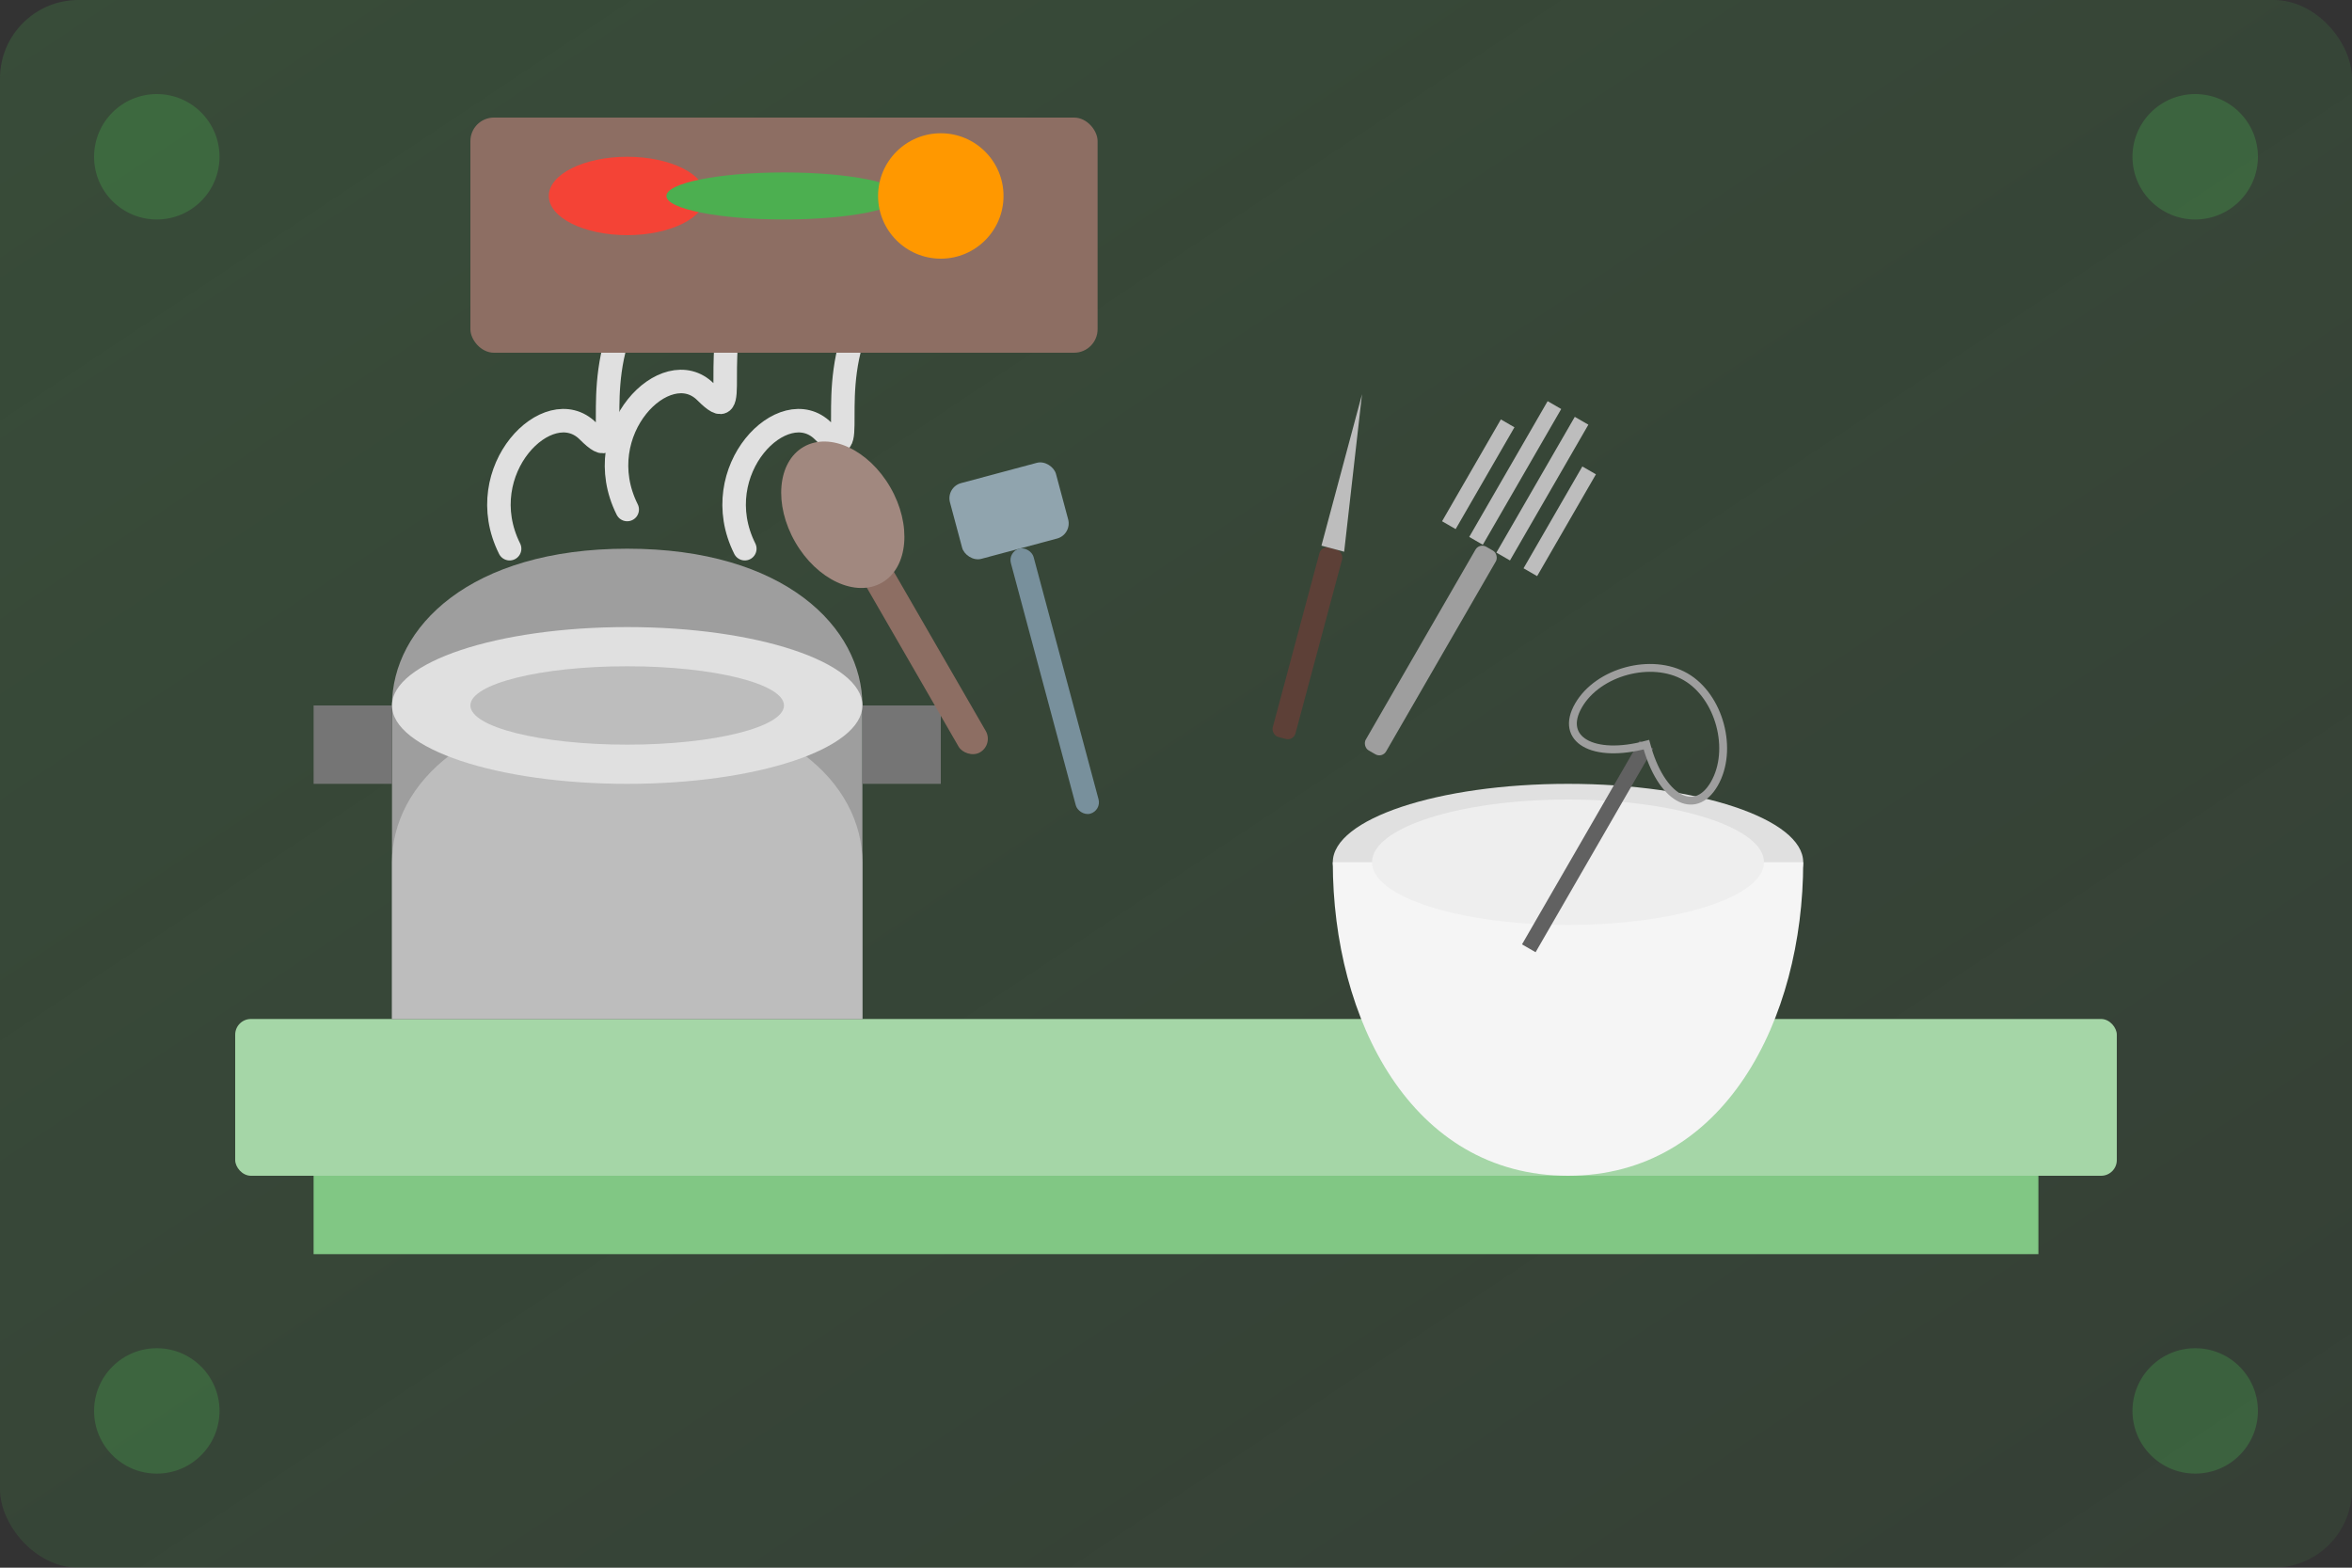
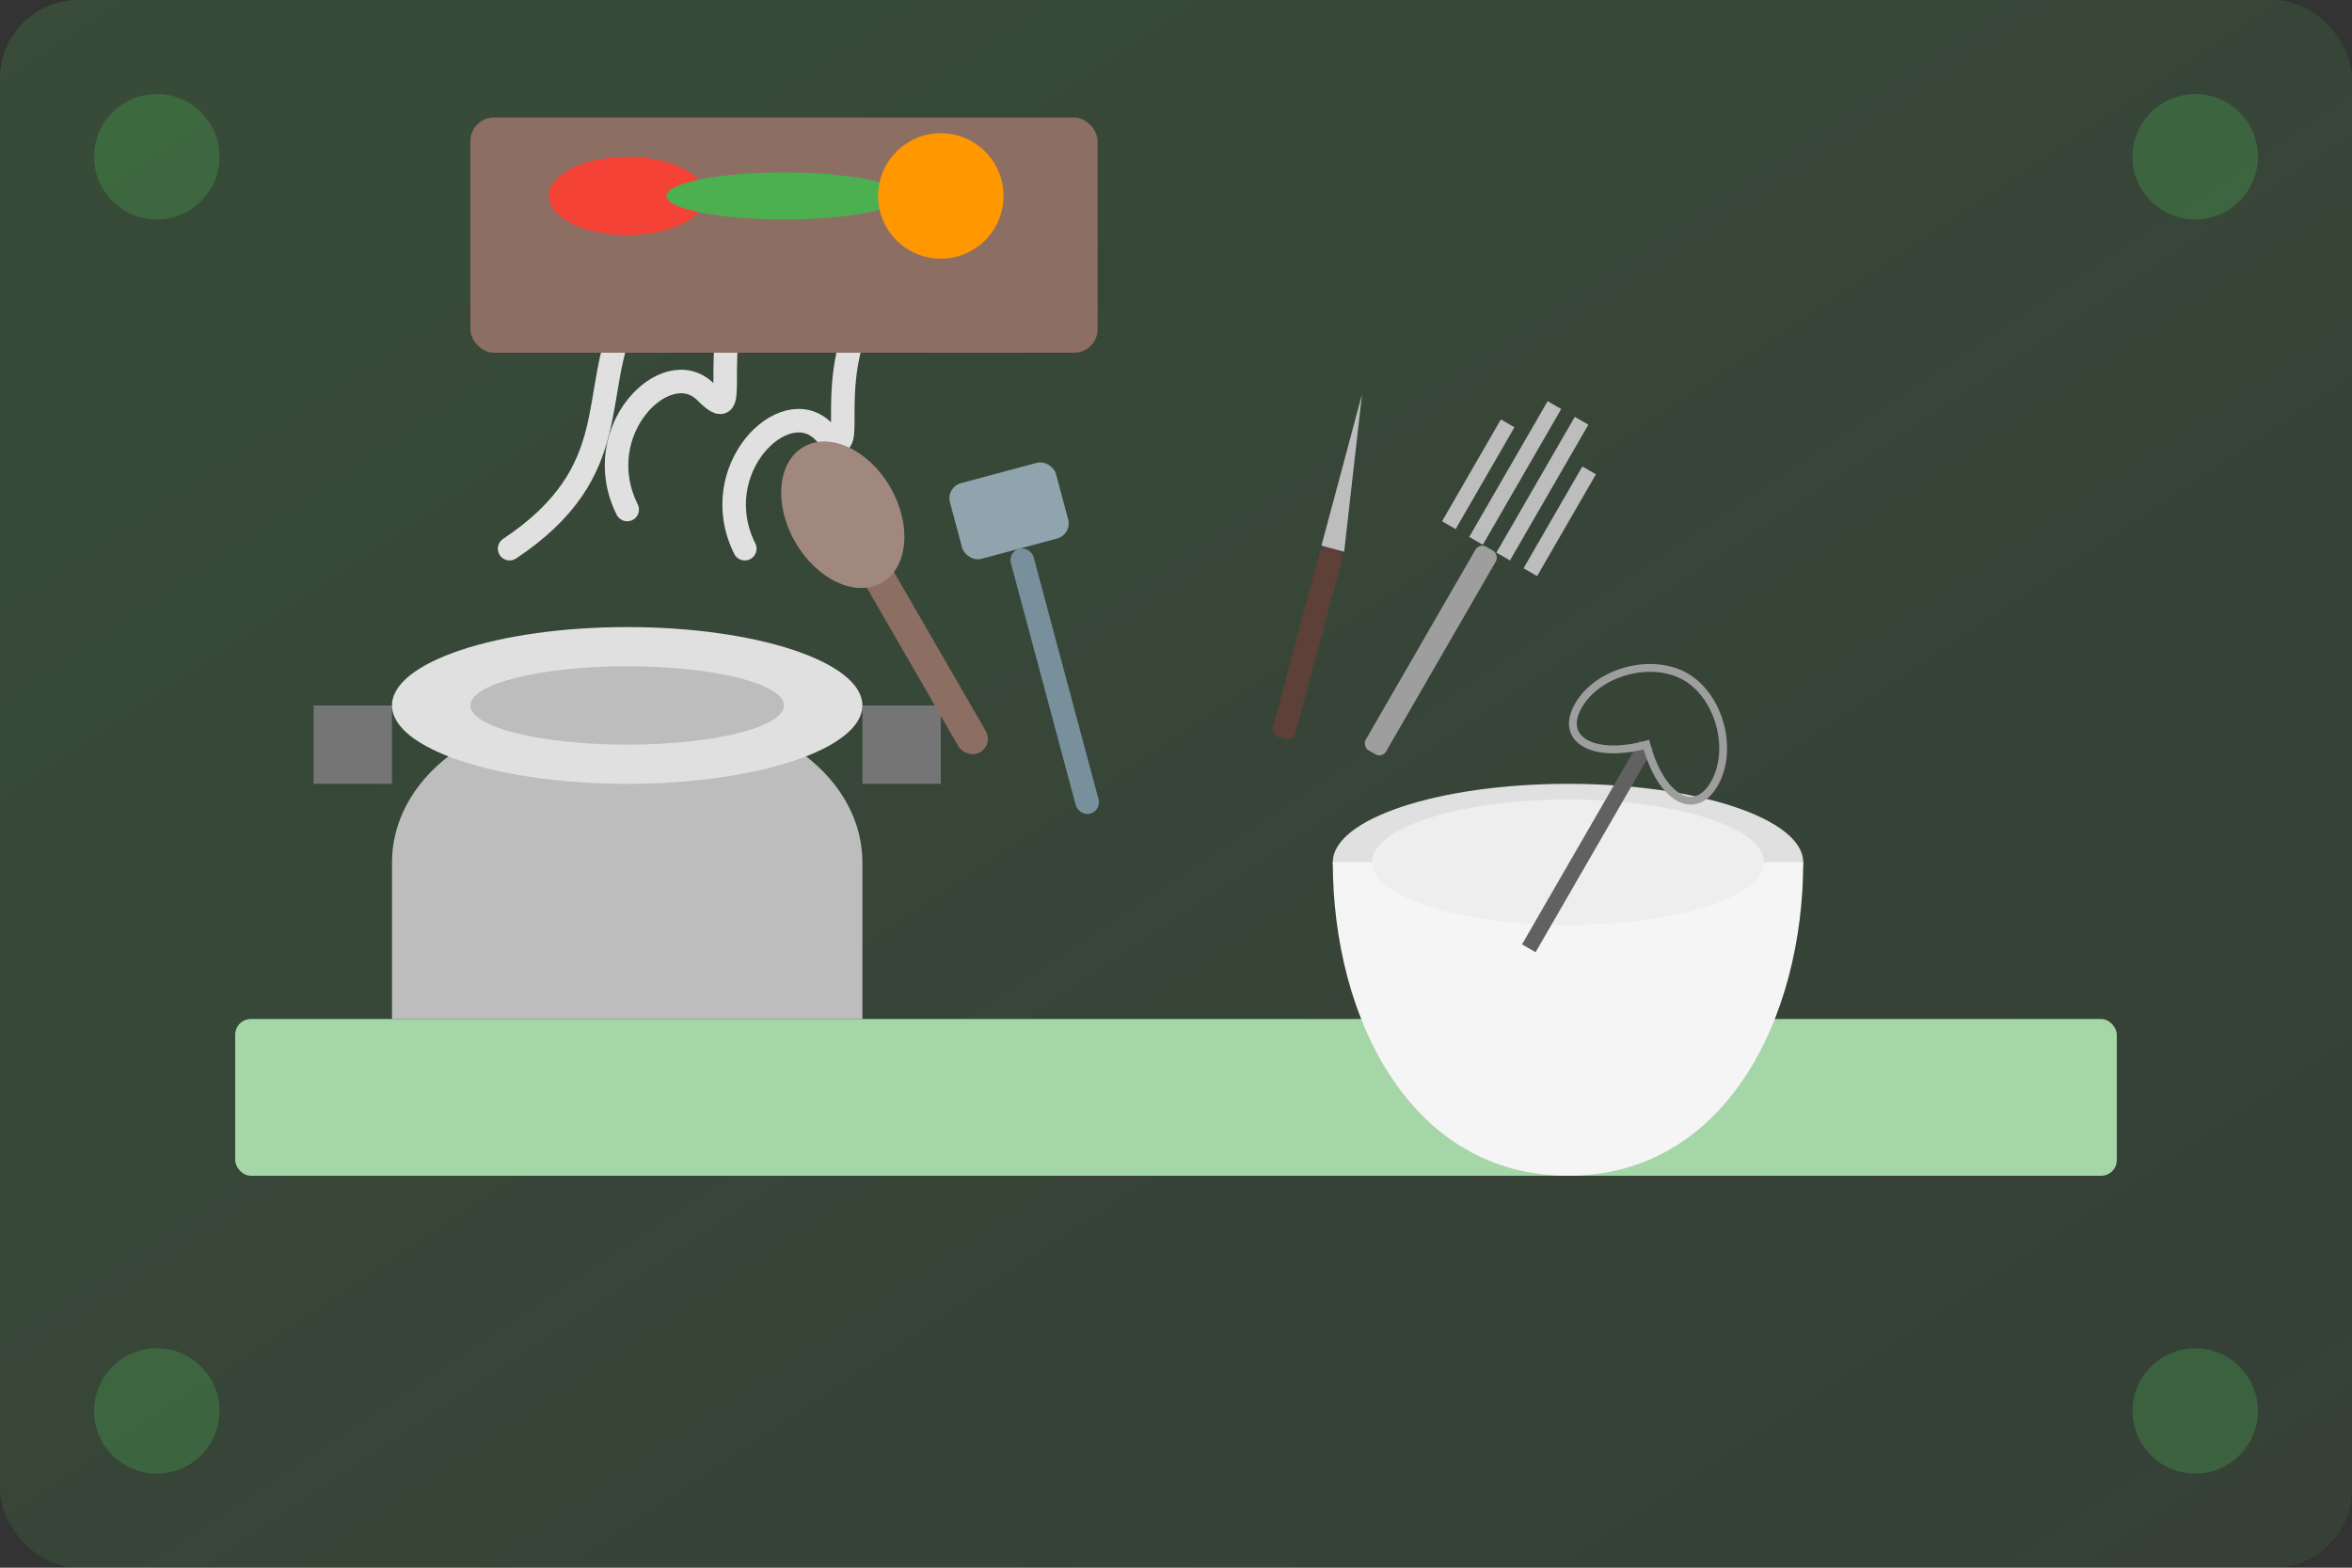
<svg xmlns="http://www.w3.org/2000/svg" width="300" height="200" viewBox="0 0 300 200">
  <rect x="0" y="0" width="300" height="200" fill="#333333" stroke="none" />
  <defs>
    <linearGradient id="kitchenGradient" x1="0%" y1="0%" x2="100%" y2="100%">
      <stop offset="0%" stop-color="#4caf50" stop-opacity="0.2" />
      <stop offset="100%" stop-color="#4caf50" stop-opacity="0.1" />
    </linearGradient>
  </defs>
  <rect x="0" y="0" width="300" height="200" rx="10" fill="url(#kitchenGradient)" />
  <g transform="translate(150, 100)">
    <rect x="-120" y="30" width="240" height="20" rx="2" fill="#a5d6a7" />
-     <rect x="-110" y="50" width="220" height="10" fill="#81c784" />
    <g transform="translate(-70, 0)">
-       <path d="M-30 30 L-30 -10 C-30 -20 -20 -30 0 -30 C20 -30 30 -20 30 -10 L30 30 Z" fill="#9e9e9e" />
      <path d="M-30 30 L-30 10 C-30 0 -20 -10 0 -10 C20 -10 30 0 30 10 L30 30 Z" fill="#bdbdbd" />
      <path d="M-30 -10 L-40 -10 L-40 0 L-30 0 Z M30 -10 L40 -10 L40 0 L30 0 Z" fill="#757575" />
      <ellipse cx="0" cy="-10" rx="30" ry="10" fill="#e0e0e0" />
      <ellipse cx="0" cy="-10" rx="20" ry="5" fill="#bdbdbd" />
-       <path d="M-15 -30 C-20 -40 -10 -50 -5 -45 C0 -40 -5 -50 0 -60" fill="none" stroke="#e0e0e0" stroke-width="3" stroke-linecap="round" />
+       <path d="M-15 -30 C0 -40 -5 -50 0 -60" fill="none" stroke="#e0e0e0" stroke-width="3" stroke-linecap="round" />
      <path d="M0 -35 C-5 -45 5 -55 10 -50 C15 -45 10 -55 15 -65" fill="none" stroke="#e0e0e0" stroke-width="3" stroke-linecap="round" />
      <path d="M15 -30 C10 -40 20 -50 25 -45 C30 -40 25 -50 30 -60" fill="none" stroke="#e0e0e0" stroke-width="3" stroke-linecap="round" />
    </g>
    <g transform="translate(50, 10)">
      <ellipse cx="0" cy="0" rx="30" ry="10" fill="#e0e0e0" />
      <path d="M-30 0 C-30 20 -20 40 0 40 C20 40 30 20 30 0" fill="#f5f5f5" />
      <ellipse cx="0" cy="0" rx="25" ry="8" fill="#eeeeee" />
      <g transform="translate(10, -15) rotate(30)">
        <path d="M0 0 L0 30" stroke="#616161" stroke-width="2" />
        <path d="M0 0 C-5 5 -10 5 -10 0 C-10 -5 -5 -10 0 -10 C5 -10 10 -5 10 0 C10 5 5 5 0 0 Z" stroke="#9e9e9e" fill="none" stroke-width="1" />
      </g>
    </g>
    <g transform="translate(0, -30)">
      <g transform="translate(-40, 0) rotate(-30)">
        <rect x="-2" y="0" width="4" height="30" rx="2" fill="#8d6e63" />
        <ellipse cx="0" cy="-5" rx="7" ry="10" fill="#a1887f" />
      </g>
      <g transform="translate(-20, 0) rotate(-15)">
        <rect x="-1.5" y="0" width="3" height="35" rx="1.5" fill="#78909c" />
        <rect x="-7" y="-10" width="14" height="10" rx="2" fill="#90a4ae" />
      </g>
      <g transform="translate(20, 0) rotate(15)">
        <rect x="-1.5" y="0" width="3" height="25" rx="1" fill="#5d4037" />
        <path d="M-1.5 0 L-1.5 -20 L1.5 0 Z" fill="#bdbdbd" />
      </g>
      <g transform="translate(40, 0) rotate(30)">
        <rect x="-1.5" y="0" width="3" height="30" rx="1" fill="#9e9e9e" />
        <path d="M-6 -15 L-6 0 M-2 -20 L-2 0 M2 -20 L2 0 M6 -15 L6 0" stroke="#bdbdbd" stroke-width="2" />
      </g>
    </g>
    <g transform="translate(-50, -70)">
      <rect x="-40" y="-15" width="80" height="30" rx="3" fill="#8d6e63" />
      <ellipse cx="-20" cy="-5" rx="10" ry="5" fill="#f44336" />
      <ellipse cx="0" cy="-5" rx="15" ry="3" fill="#4caf50" />
      <ellipse cx="20" cy="-5" rx="8" ry="8" fill="#ff9800" />
    </g>
  </g>
  <circle cx="20" cy="20" r="8" fill="#4caf50" opacity="0.3" />
  <circle cx="280" cy="20" r="8" fill="#4caf50" opacity="0.3" />
  <circle cx="20" cy="180" r="8" fill="#4caf50" opacity="0.3" />
  <circle cx="280" cy="180" r="8" fill="#4caf50" opacity="0.3" />
</svg>